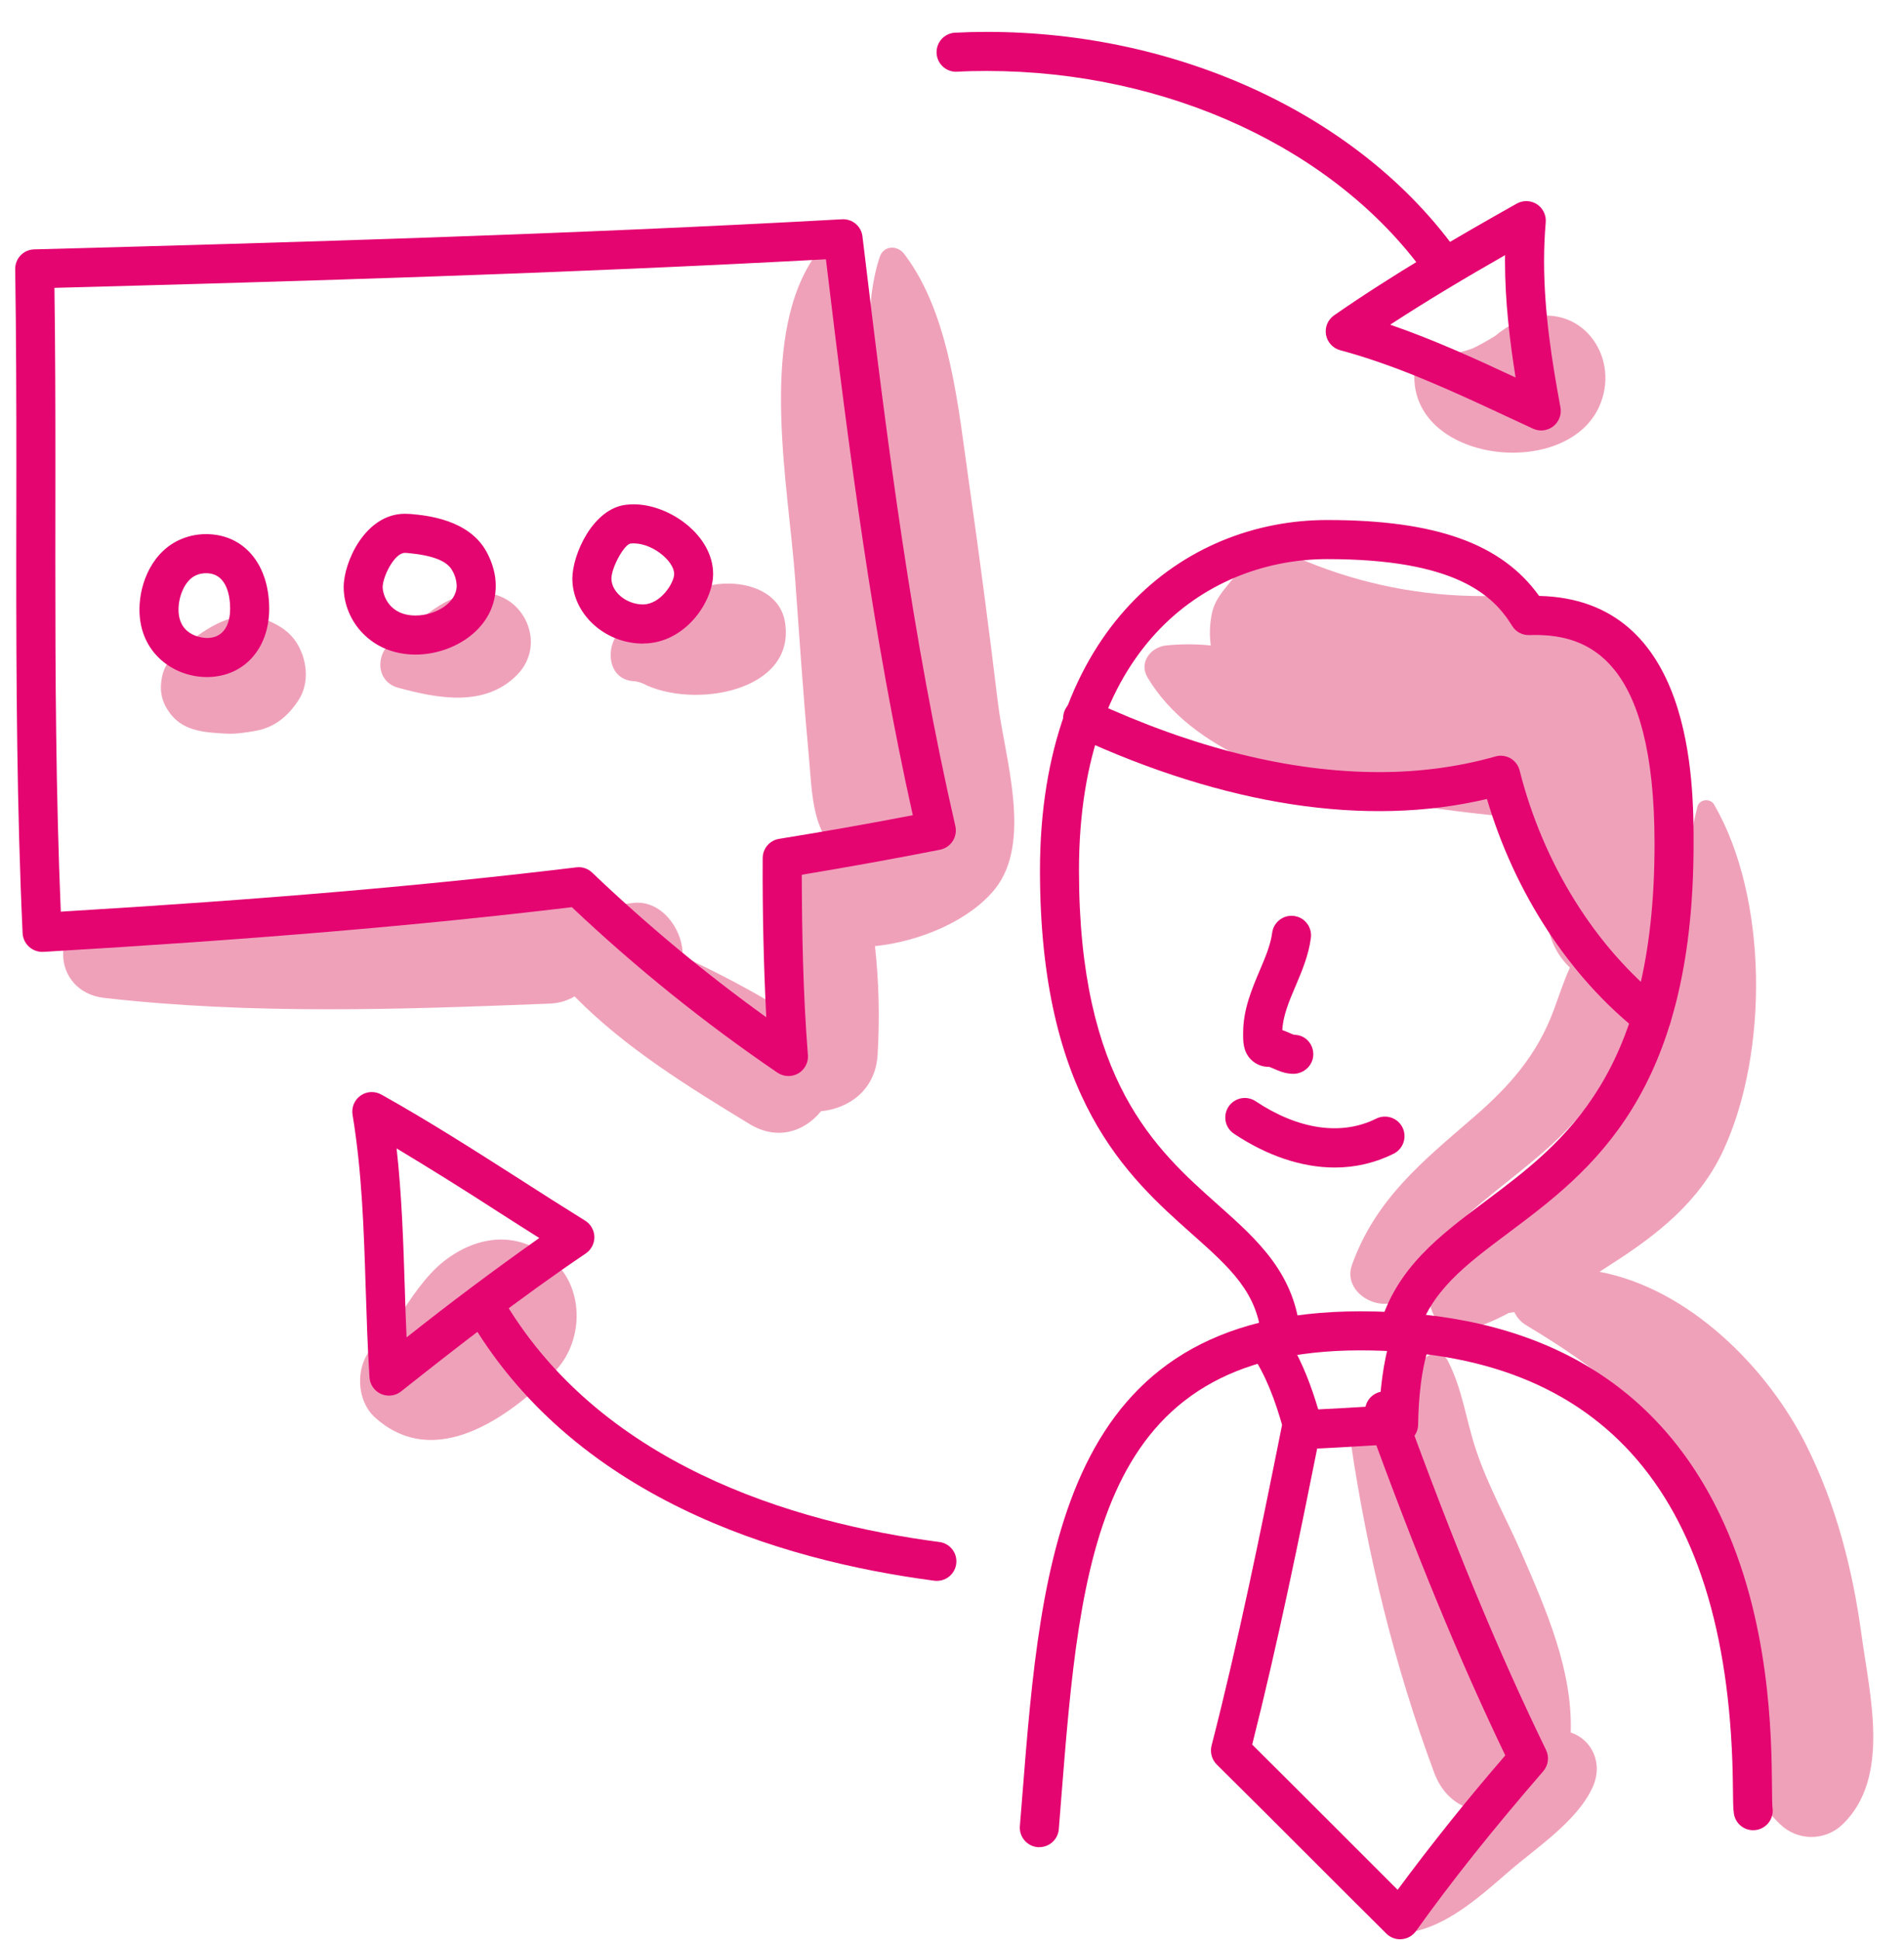
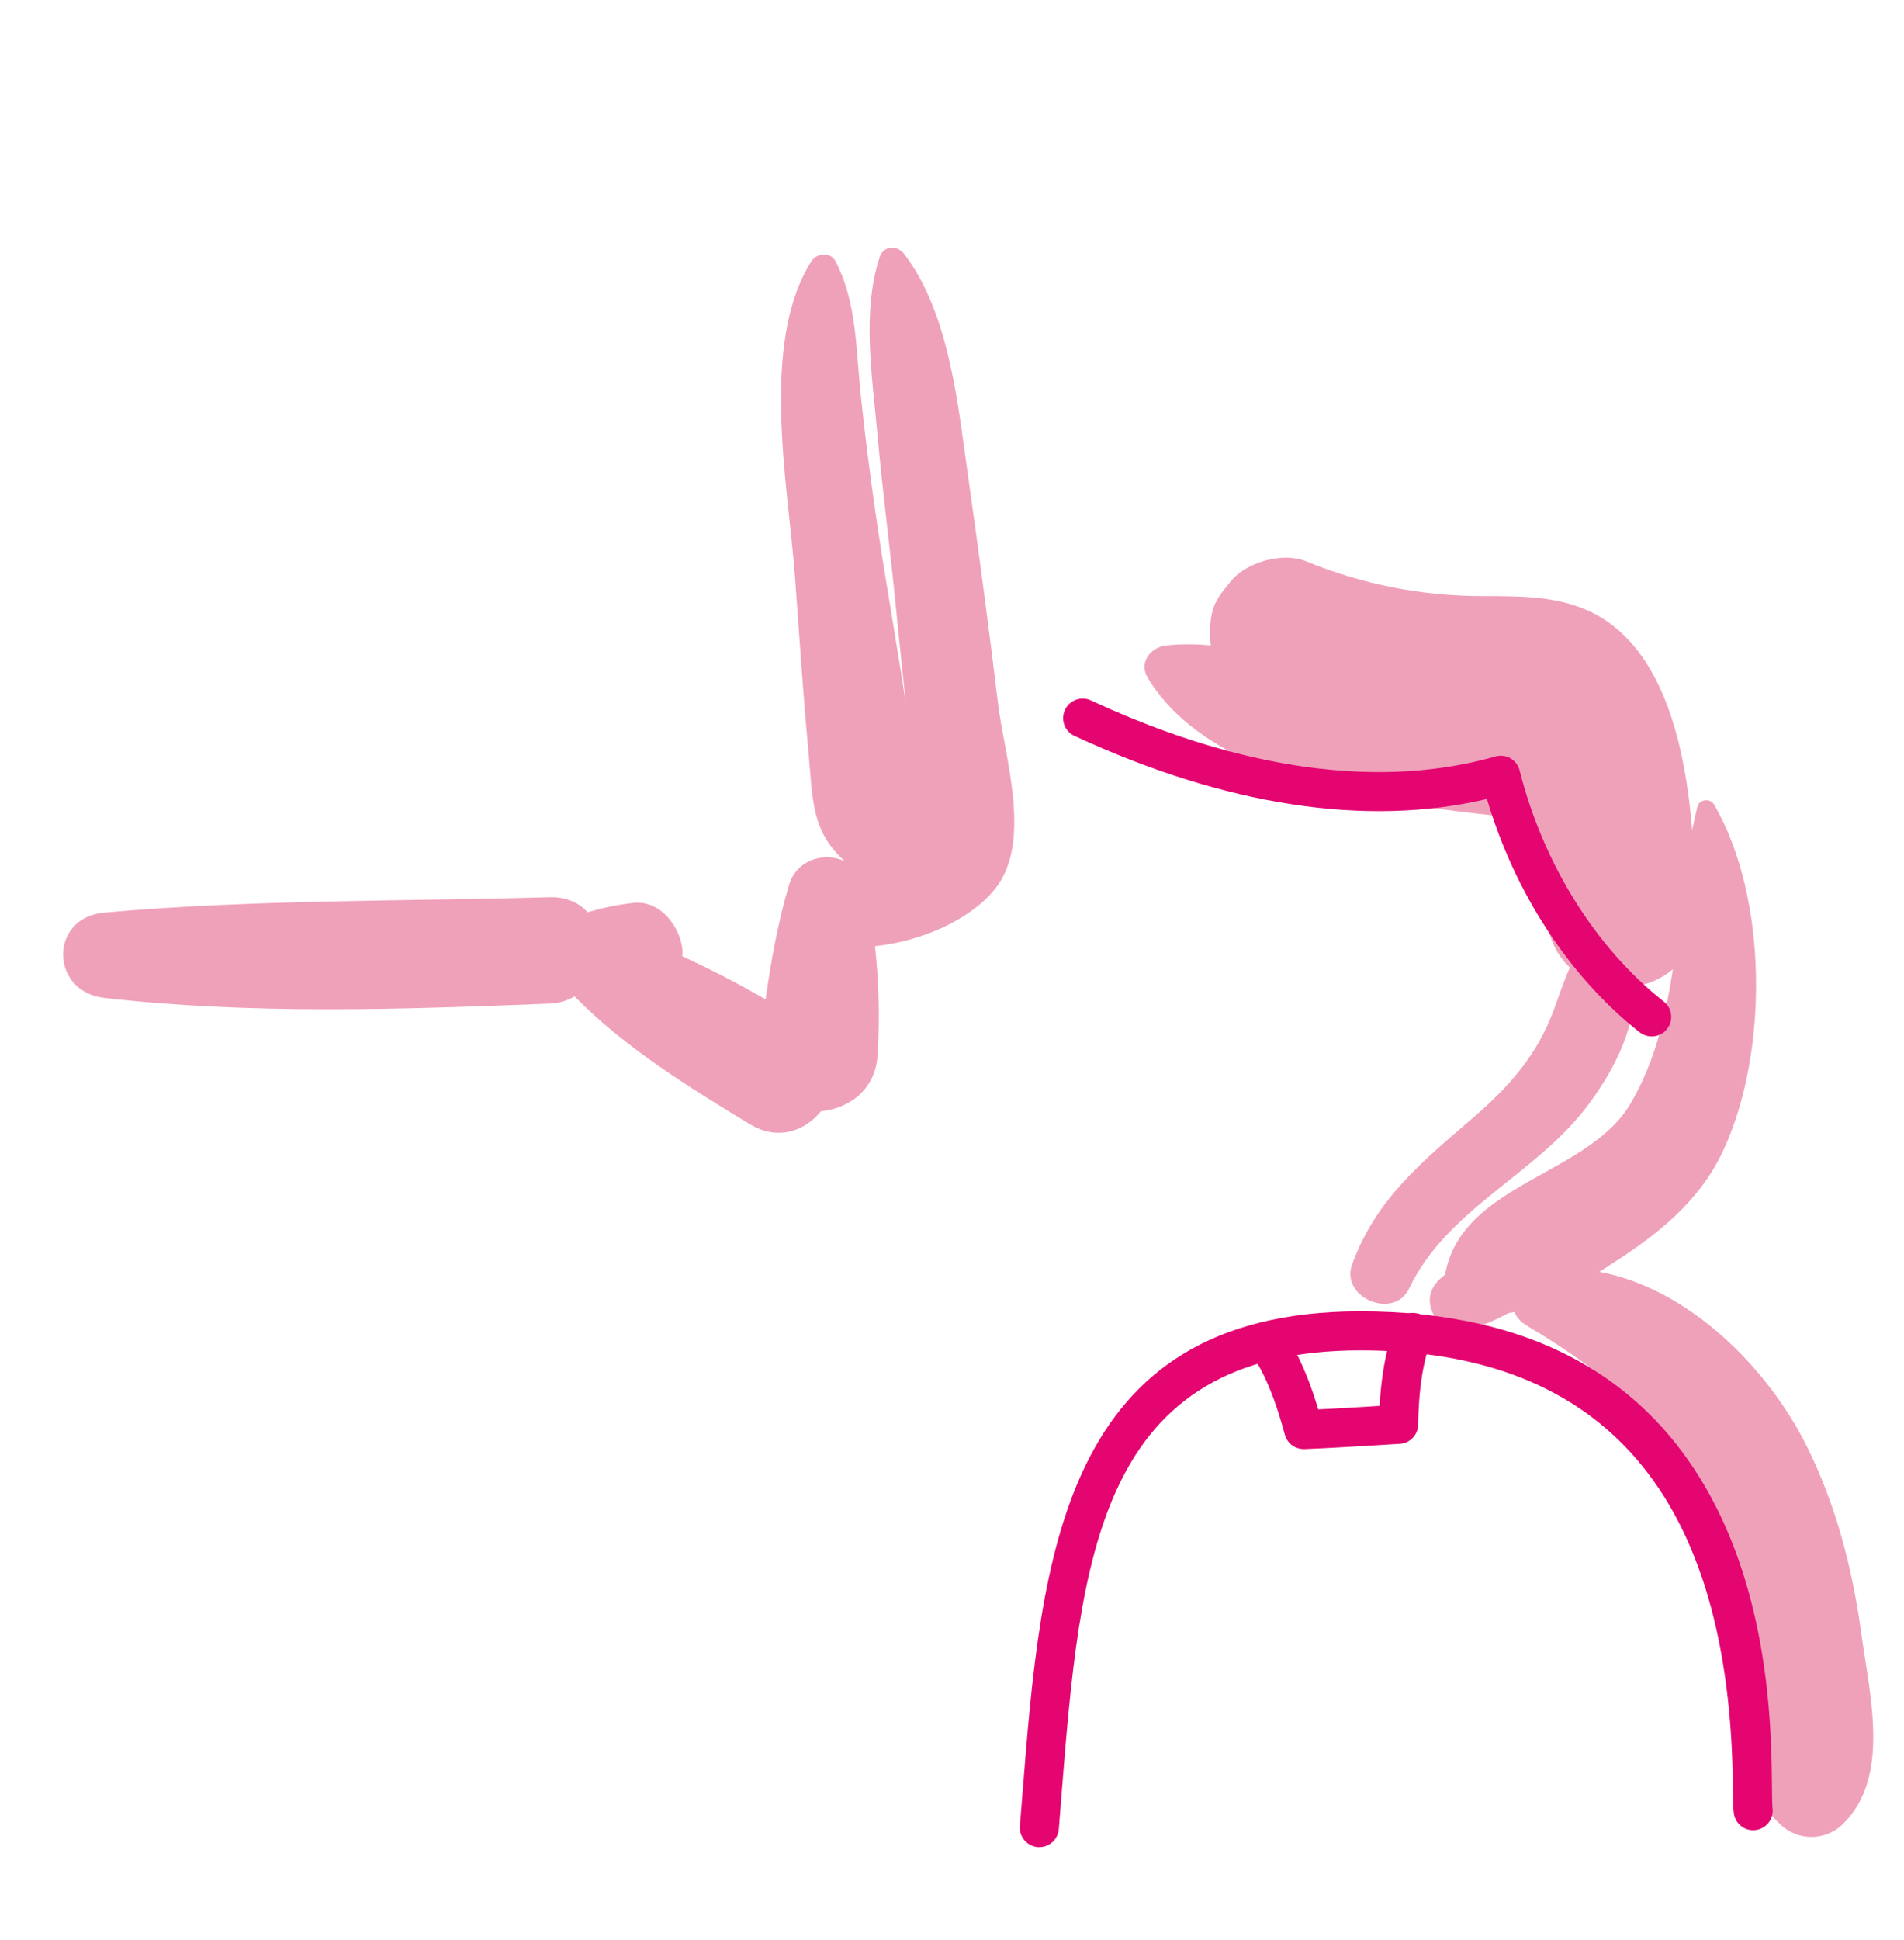
<svg xmlns="http://www.w3.org/2000/svg" width="54" height="55" viewBox="0 0 54 55" fill="none">
  <path d="M28.304 19.936C28.052 17.845 27.777 15.757 27.48 13.672C27.18 11.588 26.956 8.918 25.644 7.198C25.448 6.941 25.056 6.956 24.948 7.289C24.441 8.846 24.735 10.646 24.879 12.253C25.036 14 25.269 15.742 25.437 17.488C25.515 18.297 25.607 19.11 25.691 19.925C25.507 18.745 25.308 17.565 25.117 16.385C24.828 14.638 24.59 12.882 24.404 11.121C24.276 9.853 24.292 8.553 23.697 7.406C23.556 7.13 23.164 7.166 23.012 7.406C21.537 9.738 22.361 13.797 22.549 16.38C22.668 18.016 22.776 19.656 22.927 21.289C23.051 22.649 23.003 23.565 23.964 24.418C23.4 24.133 22.593 24.365 22.38 25.08C22.065 26.13 21.871 27.23 21.713 28.33C20.945 27.885 20.156 27.477 19.349 27.106C19.352 27.066 19.36 27.026 19.359 26.99C19.328 26.304 18.74 25.506 17.963 25.595C17.523 25.644 17.09 25.733 16.667 25.861C16.425 25.593 16.064 25.42 15.583 25.433C11.373 25.553 7.152 25.496 2.956 25.87C1.388 26.011 1.416 28.11 2.956 28.288C7.151 28.765 11.372 28.617 15.583 28.45C15.863 28.44 16.097 28.362 16.296 28.245C17.725 29.704 19.557 30.829 21.26 31.864C22.059 32.35 22.829 32.064 23.285 31.5C24.076 31.424 24.837 30.897 24.891 29.889C24.952 28.866 24.927 27.839 24.816 26.82C26.076 26.692 27.492 26.102 28.216 25.204C29.292 23.866 28.491 21.469 28.304 19.936ZM52.796 46.348C52.543 44.485 52.08 42.678 51.239 40.989C50.131 38.766 47.9 36.53 45.364 36.052L45.664 35.858C47.003 35.002 48.203 34.068 48.883 32.594C50.156 29.841 50.149 25.454 48.615 22.808C48.504 22.618 48.195 22.652 48.14 22.869C48.085 23.088 48.039 23.309 47.993 23.532C47.803 21.238 47.233 18.666 45.476 17.545C44.441 16.886 43.244 16.9 42.072 16.897C40.341 16.902 38.627 16.565 37.027 15.905C36.383 15.646 35.359 15.932 34.92 16.462C34.677 16.76 34.439 17.024 34.365 17.417C34.308 17.707 34.299 18.004 34.339 18.297C33.917 18.254 33.492 18.254 33.071 18.297C32.633 18.346 32.291 18.78 32.548 19.209C33.805 21.311 36.673 22.197 38.951 22.629C40.172 22.86 41.428 23.024 42.664 23.144C42.784 23.181 42.88 23.208 42.963 23.23L43.125 23.764C43.192 24.637 43.705 25.672 43.961 26.512C44.077 26.893 44.277 27.196 44.525 27.428C44.352 27.806 44.225 28.204 44.063 28.641C43.593 29.908 42.809 30.793 41.801 31.665C40.335 32.932 39.027 33.977 38.347 35.845C38.005 36.78 39.531 37.432 39.964 36.526C41.033 34.288 43.484 33.332 44.963 31.424C45.696 30.477 46.401 29.19 46.348 27.965C46.752 27.905 47.139 27.741 47.445 27.474C47.241 28.808 46.935 30.109 46.249 31.276C45.039 33.34 41.447 33.529 40.983 36.138C40.652 36.37 40.436 36.728 40.615 37.172C40.971 38.053 41.984 37.648 42.788 37.22C42.841 37.21 42.895 37.206 42.948 37.194C43.023 37.355 43.146 37.488 43.3 37.576C45.753 39.045 47.653 40.621 48.685 43.389C49.229 44.848 49.472 46.397 49.577 47.945C49.671 49.356 49.377 50.685 50.493 51.718C50.73 51.946 51.046 52.073 51.375 52.073C51.703 52.073 52.019 51.946 52.256 51.718C53.629 50.396 53.029 48.068 52.796 46.348Z" fill="#F0A1BA" />
-   <path d="M44.548 49.112C44.605 47.355 43.856 45.647 43.168 44.062C42.739 43.076 42.205 42.129 41.863 41.105C41.572 40.236 41.481 39.381 41.055 38.561C40.905 38.276 40.529 38.334 40.367 38.561C39.696 39.502 39.768 40.682 40.033 41.812C39.788 41.371 39.531 40.936 39.263 40.508C38.929 39.981 38.229 40.345 38.313 40.908C38.785 44.085 39.551 47.228 40.673 50.245C40.865 50.763 41.196 51.076 41.572 51.228C41.475 51.348 41.379 51.464 41.284 51.575C40.64 52.319 39.863 53.181 39.62 54.158C39.6 54.238 39.601 54.321 39.623 54.4C39.645 54.479 39.686 54.551 39.744 54.609C39.802 54.667 39.874 54.709 39.953 54.73C40.032 54.752 40.115 54.753 40.195 54.733C41.168 54.49 42.035 53.709 42.777 53.066C43.569 52.377 44.715 51.642 45.164 50.675C45.488 49.974 45.133 49.303 44.548 49.112ZM15.715 35.76C14.744 34.869 13.559 34.993 12.581 35.76C12.077 36.157 11.635 36.82 11.288 37.373C11.228 37.467 11.181 37.569 11.124 37.665C11.106 37.694 11.086 37.723 11.064 37.749L11.045 37.769L10.856 37.916C10.779 37.983 10.711 38.057 10.635 38.125C10.069 38.628 10.075 39.678 10.635 40.181C12.336 41.711 14.428 40.173 15.715 38.895C16.539 38.077 16.595 36.569 15.715 35.761M43.387 9.003C43.107 9.07 42.844 9.193 42.613 9.365C42.545 9.409 42.481 9.458 42.421 9.512C42.219 9.639 42.01 9.756 41.796 9.863C41.52 9.981 40.983 10.084 40.596 10.132C40.331 10.166 40.12 10.329 40.112 10.618C40.04 13.105 44.376 13.612 45.344 11.55C45.976 10.201 44.935 8.621 43.385 9.004M8.54 18.466C8.339 17.986 7.999 17.75 7.529 17.562C6.756 17.253 5.988 17.718 5.393 18.176C5.056 18.436 4.707 18.703 4.605 19.144C4.509 19.567 4.575 19.912 4.851 20.257C5.235 20.737 5.831 20.762 6.397 20.796C6.684 20.812 6.961 20.769 7.245 20.718C7.789 20.621 8.159 20.311 8.461 19.856C8.735 19.445 8.724 18.901 8.54 18.466ZM13.708 16.805C12.607 16.773 11.936 17.608 11.119 18.196C10.641 18.538 10.66 19.321 11.288 19.494C12.417 19.802 13.756 20.058 14.669 19.127C15.511 18.27 14.88 16.84 13.709 16.806M22.263 17.634C22.097 16.627 20.843 16.388 20.005 16.629C19.609 16.742 19.188 16.972 18.827 17.157C18.64 17.252 18.424 17.344 18.248 17.454L18.016 17.634C17.819 17.924 17.784 17.948 17.913 17.703C17.176 17.895 17.069 19.191 17.913 19.305C18.02 19.306 18.123 19.332 18.22 19.369C19.632 20.11 22.588 19.621 22.263 17.634Z" fill="#F0A1BA" />
-   <path d="M22.363 30.503C22.252 30.503 22.144 30.47 22.052 30.409C19.986 29.003 18.035 27.433 16.219 25.716C11.881 26.236 7.243 26.628 1.228 26.983C1.155 26.986 1.081 26.976 1.012 26.951C0.943 26.926 0.88 26.889 0.825 26.839C0.771 26.79 0.726 26.731 0.695 26.665C0.663 26.598 0.645 26.526 0.641 26.453C0.476 22.883 0.461 19.306 0.461 15.95L0.464 13.169C0.464 11.418 0.46 9.537 0.431 7.629C0.429 7.484 0.484 7.343 0.585 7.238C0.686 7.133 0.824 7.073 0.969 7.069C8.316 6.872 16.14 6.644 23.881 6.216C24.022 6.207 24.161 6.254 24.269 6.345C24.377 6.436 24.446 6.565 24.461 6.705C25.177 12.692 25.869 18.084 27.095 23.417C27.111 23.489 27.113 23.564 27.1 23.638C27.087 23.711 27.06 23.781 27.02 23.843C26.98 23.905 26.927 23.959 26.866 24.001C26.805 24.043 26.735 24.072 26.663 24.087C25.393 24.337 24.076 24.575 22.74 24.797C22.744 26.429 22.775 28.16 22.913 29.904C22.92 29.98 22.91 30.057 22.885 30.129C22.86 30.201 22.821 30.268 22.769 30.324C22.718 30.381 22.655 30.426 22.585 30.456C22.515 30.487 22.439 30.502 22.363 30.503ZM16.411 24.582C16.553 24.582 16.689 24.636 16.793 24.735C18.343 26.214 19.993 27.584 21.732 28.836C21.657 27.334 21.623 25.83 21.631 24.326C21.631 24.055 21.828 23.821 22.097 23.779C23.364 23.575 24.628 23.352 25.888 23.109C24.764 18.058 24.097 12.961 23.424 7.35C16.029 7.75 8.579 7.972 1.544 8.16C1.568 9.888 1.571 11.582 1.571 13.169L1.569 15.949C1.569 19.119 1.583 22.481 1.724 25.843C7.561 25.491 12.091 25.102 16.345 24.587C16.367 24.584 16.389 24.582 16.411 24.582Z" fill="#E40571" />
-   <path d="M5.867 19.193C4.94 19.193 3.955 18.523 3.955 17.28C3.955 16.521 4.328 15.605 5.167 15.271C5.38 15.185 5.607 15.141 5.845 15.141C6.915 15.141 7.635 15.992 7.635 17.256C7.635 18.397 6.908 19.193 5.867 19.193ZM5.845 16.249C5.754 16.249 5.664 16.265 5.579 16.299C5.243 16.433 5.063 16.904 5.063 17.28C5.063 18.076 5.833 18.085 5.867 18.085C6.463 18.085 6.527 17.505 6.527 17.256C6.527 16.953 6.46 16.249 5.845 16.249ZM11.787 18.556C10.508 18.556 9.747 17.582 9.747 16.641C9.747 15.934 10.36 14.564 11.484 14.564C11.537 14.564 11.591 14.566 11.645 14.57C12.101 14.611 13.309 14.723 13.807 15.657C13.975 15.97 14.06 16.289 14.06 16.604C14.06 17.809 12.879 18.556 11.785 18.556M11.484 15.672C11.184 15.672 10.853 16.352 10.853 16.641C10.853 16.85 11.024 17.448 11.787 17.448C12.337 17.448 12.952 17.101 12.952 16.604C12.947 16.454 12.905 16.307 12.829 16.177C12.683 15.901 12.275 15.741 11.549 15.675C11.527 15.672 11.505 15.672 11.484 15.672ZM18.236 18.244C17.151 18.244 16.233 17.4 16.233 16.401C16.233 15.721 16.813 14.413 17.761 14.308C17.831 14.301 17.902 14.296 17.972 14.296C18.993 14.296 20.225 15.176 20.225 16.269C20.225 17.056 19.433 18.242 18.236 18.242M17.884 15.408C17.701 15.432 17.341 16.09 17.341 16.401C17.341 16.785 17.768 17.134 18.235 17.134C18.737 17.134 19.12 16.521 19.12 16.27C19.12 15.893 18.452 15.348 17.884 15.408ZM36.331 38.48C36.191 38.48 36.056 38.426 35.954 38.331C35.851 38.235 35.789 38.105 35.779 37.965C35.683 36.648 34.891 35.944 33.796 34.971C31.981 33.357 29.495 31.144 29.495 24.677C29.495 17.813 33.587 14.741 37.641 14.741C40.715 14.741 42.588 15.408 43.651 16.893C48.033 16.989 48.032 22.197 48.032 23.92C48.032 31.016 45.125 33.192 42.792 34.94C41.545 35.873 40.561 36.608 40.191 37.91C40.148 38.05 40.053 38.166 39.925 38.236C39.798 38.305 39.648 38.322 39.508 38.282C39.368 38.242 39.25 38.149 39.178 38.023C39.106 37.896 39.087 37.747 39.124 37.606C39.599 35.945 40.827 35.026 42.128 34.052C44.376 32.369 46.925 30.461 46.925 23.92C46.925 18.613 44.985 18 43.528 18C43.479 18 43.429 18 43.38 18.003C43.281 18.008 43.183 17.986 43.095 17.939C43.008 17.893 42.935 17.823 42.884 17.738C42.344 16.858 41.257 15.849 37.643 15.849C34.395 15.849 30.601 18.16 30.601 24.676C30.601 30.646 32.781 32.585 34.532 34.142C35.675 35.158 36.755 36.118 36.884 37.884C36.895 38.03 36.847 38.175 36.751 38.286C36.655 38.398 36.518 38.466 36.372 38.477L36.331 38.48Z" fill="#E40571" />
  <path d="M46.843 29.38C46.718 29.38 46.597 29.337 46.5 29.26C44.515 27.697 42.957 25.311 42.172 22.649C38.753 23.456 34.752 22.838 30.505 20.875C30.435 20.847 30.37 20.805 30.317 20.752C30.263 20.699 30.22 20.635 30.192 20.565C30.164 20.495 30.15 20.42 30.152 20.344C30.154 20.268 30.171 20.194 30.203 20.125C30.235 20.056 30.28 19.995 30.336 19.944C30.393 19.894 30.459 19.855 30.531 19.831C30.602 19.807 30.678 19.798 30.754 19.805C30.829 19.811 30.903 19.833 30.969 19.869C33.864 21.208 36.604 21.887 39.116 21.887C40.272 21.887 41.38 21.737 42.411 21.444C42.482 21.423 42.556 21.417 42.63 21.427C42.704 21.436 42.775 21.459 42.839 21.496C42.903 21.533 42.959 21.583 43.004 21.642C43.048 21.702 43.081 21.769 43.099 21.841C43.765 24.484 45.256 26.87 47.185 28.39C47.276 28.462 47.343 28.559 47.375 28.67C47.408 28.78 47.405 28.899 47.367 29.008C47.33 29.117 47.259 29.211 47.165 29.278C47.071 29.345 46.958 29.38 46.843 29.38ZM29.477 52.362H29.432C29.285 52.35 29.15 52.28 29.055 52.168C28.96 52.056 28.913 51.91 28.925 51.764L28.992 50.932C29.527 44.166 30.081 37.172 38.583 37.172C43.491 37.172 46.916 39.099 48.76 42.897C50.216 45.895 50.244 49.244 50.256 50.675C50.259 50.92 50.26 51.176 50.271 51.249C50.281 51.321 50.277 51.395 50.259 51.465C50.242 51.535 50.21 51.602 50.166 51.66C50.123 51.718 50.068 51.767 50.005 51.804C49.943 51.841 49.873 51.866 49.801 51.876C49.729 51.886 49.656 51.883 49.585 51.865C49.515 51.847 49.449 51.815 49.39 51.771C49.332 51.728 49.283 51.673 49.246 51.611C49.209 51.548 49.185 51.478 49.175 51.406C49.153 51.26 49.152 51.042 49.148 50.684C49.079 42.452 45.524 38.279 38.583 38.279C31.104 38.279 30.637 44.185 30.095 51.02L30.029 51.853C30.018 51.992 29.954 52.121 29.852 52.215C29.75 52.309 29.616 52.362 29.477 52.362Z" fill="#E40571" />
  <path d="M36.975 41.078C36.854 41.078 36.736 41.039 36.64 40.966C36.544 40.892 36.474 40.79 36.441 40.673C36.251 39.986 36.029 39.26 35.624 38.585C35.558 38.46 35.542 38.314 35.58 38.177C35.618 38.041 35.707 37.924 35.829 37.851C35.95 37.778 36.095 37.754 36.234 37.784C36.372 37.815 36.494 37.897 36.573 38.014C36.96 38.658 37.201 39.333 37.387 39.952C37.895 39.928 38.405 39.897 38.917 39.866L39.128 39.853C39.165 39.17 39.265 38.369 39.552 37.581C39.602 37.443 39.705 37.331 39.839 37.268C39.972 37.206 40.124 37.2 40.262 37.25C40.4 37.3 40.513 37.403 40.575 37.536C40.637 37.669 40.644 37.822 40.593 37.96C40.287 38.802 40.233 39.7 40.22 40.386C40.218 40.526 40.162 40.66 40.065 40.761C39.968 40.862 39.836 40.922 39.696 40.929L38.985 40.972C38.32 41.012 37.655 41.052 36.999 41.078H36.975Z" fill="#E40571" />
-   <path d="M39.708 54.973C39.562 54.973 39.422 54.915 39.319 54.812C38.599 54.098 37.881 53.381 37.164 52.664C36.281 51.781 35.397 50.897 34.509 50.02C34.441 49.952 34.391 49.866 34.365 49.773C34.339 49.679 34.337 49.581 34.361 49.486C35.117 46.542 35.733 43.529 36.351 40.442C36.385 40.304 36.471 40.184 36.592 40.107C36.713 40.031 36.858 40.004 36.998 40.032C37.138 40.06 37.262 40.141 37.344 40.258C37.425 40.375 37.459 40.519 37.438 40.66C36.839 43.654 36.24 46.58 35.514 49.454C36.328 50.261 37.137 51.071 37.948 51.881L39.639 53.571C40.608 52.262 41.626 50.991 42.692 49.761C41.377 47.023 40.156 44.058 38.757 40.212C38.728 40.142 38.714 40.068 38.714 39.993C38.715 39.918 38.731 39.844 38.761 39.775C38.791 39.706 38.835 39.644 38.889 39.593C38.944 39.541 39.009 39.502 39.079 39.476C39.15 39.45 39.225 39.439 39.3 39.444C39.375 39.448 39.448 39.467 39.516 39.501C39.583 39.534 39.643 39.581 39.691 39.638C39.74 39.695 39.776 39.761 39.799 39.833C41.24 43.797 42.488 46.81 43.847 49.605C43.944 49.805 43.913 50.042 43.768 50.21C42.308 51.896 41.163 53.336 40.159 54.741C40.112 54.806 40.052 54.861 39.982 54.901C39.912 54.94 39.835 54.964 39.755 54.97L39.708 54.973ZM37.852 33.096C36.924 33.096 35.937 32.765 34.997 32.138C34.875 32.057 34.79 31.931 34.761 31.787C34.733 31.643 34.762 31.493 34.843 31.371C34.925 31.249 35.051 31.164 35.195 31.135C35.339 31.106 35.489 31.136 35.611 31.217C36.813 32.017 38.041 32.206 39.031 31.71C39.163 31.645 39.315 31.634 39.455 31.681C39.594 31.727 39.71 31.827 39.776 31.959C39.841 32.091 39.852 32.243 39.805 32.383C39.759 32.523 39.658 32.638 39.527 32.704C39.007 32.964 38.433 33.098 37.852 33.096ZM36.68 30.44C36.458 30.44 36.275 30.36 36.127 30.296C36.081 30.276 36.012 30.245 35.987 30.242H35.981C35.888 30.243 35.795 30.225 35.708 30.189C35.622 30.153 35.543 30.1 35.477 30.033C35.255 29.809 35.257 29.517 35.257 29.324V29.279C35.257 28.617 35.507 28.03 35.727 27.512C35.887 27.136 36.037 26.781 36.08 26.445C36.089 26.373 36.112 26.303 36.148 26.24C36.184 26.177 36.232 26.121 36.29 26.077C36.347 26.032 36.413 25.999 36.483 25.98C36.553 25.961 36.626 25.955 36.698 25.965C36.77 25.974 36.84 25.997 36.903 26.032C36.966 26.069 37.022 26.116 37.066 26.174C37.111 26.231 37.144 26.297 37.163 26.367C37.182 26.437 37.188 26.51 37.179 26.582C37.117 27.072 36.929 27.516 36.747 27.945C36.563 28.378 36.387 28.789 36.368 29.2C36.443 29.226 36.512 29.254 36.568 29.28C36.613 29.301 36.658 29.319 36.705 29.334C37.011 29.334 37.247 29.581 37.247 29.887C37.247 30.193 36.986 30.44 36.68 30.44ZM11.032 39.562C10.891 39.562 10.756 39.509 10.653 39.413C10.55 39.316 10.488 39.184 10.479 39.044C10.425 38.204 10.399 37.354 10.372 36.534C10.319 34.828 10.265 33.216 9.999 31.601C9.982 31.498 9.994 31.392 10.034 31.296C10.075 31.2 10.141 31.117 10.227 31.057C10.312 30.997 10.413 30.962 10.517 30.957C10.621 30.952 10.725 30.977 10.816 31.028C12.149 31.772 13.459 32.609 14.726 33.418C15.348 33.818 15.97 34.214 16.595 34.602C16.755 34.701 16.852 34.874 16.858 35.062C16.859 35.155 16.837 35.246 16.794 35.328C16.752 35.41 16.69 35.48 16.613 35.532C14.724 36.808 12.92 38.22 11.376 39.442C11.278 39.52 11.157 39.562 11.032 39.562ZM11.248 32.554C11.395 33.874 11.439 35.204 11.48 36.498C11.493 36.965 11.509 37.436 11.531 37.912C12.759 36.937 14.014 35.998 15.295 35.094C14.905 34.849 14.516 34.601 14.128 34.352C13.178 33.737 12.218 33.138 11.248 32.554ZM43.711 12.203C43.631 12.202 43.552 12.185 43.479 12.152L42.715 11.797C41.204 11.093 39.643 10.367 38.011 9.928C37.908 9.901 37.816 9.845 37.745 9.767C37.673 9.689 37.625 9.592 37.607 9.488C37.589 9.383 37.601 9.276 37.642 9.178C37.684 9.081 37.752 8.997 37.839 8.937C39.527 7.766 41.324 6.724 43.016 5.772C43.104 5.722 43.204 5.698 43.305 5.701C43.405 5.704 43.504 5.734 43.588 5.789C43.673 5.844 43.741 5.921 43.785 6.012C43.829 6.102 43.848 6.203 43.839 6.304C43.807 6.67 43.792 7.037 43.792 7.404C43.792 8.836 44.015 10.242 44.256 11.548C44.271 11.628 44.268 11.71 44.247 11.789C44.226 11.867 44.189 11.94 44.137 12.003C44.085 12.065 44.02 12.116 43.946 12.15C43.872 12.184 43.792 12.202 43.711 12.203ZM39.427 9.204C40.66 9.628 41.837 10.166 42.984 10.701C42.818 9.665 42.684 8.534 42.684 7.404L42.685 7.233C41.605 7.849 40.502 8.504 39.427 9.204Z" fill="#E40571" />
-   <path d="M26.564 44.813C26.54 44.813 26.516 44.812 26.492 44.808C22.083 44.228 16.205 42.448 13.235 37.249C13.169 37.122 13.155 36.974 13.196 36.837C13.236 36.7 13.328 36.584 13.453 36.513C13.577 36.442 13.724 36.422 13.863 36.456C14.001 36.491 14.121 36.578 14.197 36.7C16.941 41.502 22.477 43.163 26.637 43.711C26.778 43.727 26.907 43.798 26.997 43.907C27.088 44.016 27.133 44.155 27.123 44.297C27.114 44.438 27.051 44.57 26.947 44.666C26.843 44.763 26.706 44.815 26.564 44.813ZM40.867 7.994C40.779 7.994 40.692 7.974 40.614 7.933C40.536 7.893 40.469 7.835 40.417 7.764C37.868 4.217 33.104 2.012 27.988 2.012C27.697 2.012 27.409 2.018 27.121 2.034C26.979 2.036 26.841 1.982 26.737 1.884C26.633 1.786 26.57 1.652 26.563 1.509C26.555 1.367 26.603 1.227 26.696 1.118C26.789 1.01 26.921 0.942 27.063 0.928C27.369 0.912 27.679 0.904 27.988 0.904C33.455 0.904 38.561 3.284 41.317 7.117C41.377 7.2 41.412 7.297 41.419 7.399C41.427 7.5 41.406 7.602 41.36 7.693C41.313 7.783 41.243 7.859 41.156 7.913C41.07 7.966 40.97 7.994 40.868 7.994" fill="#E40571" />
</svg>